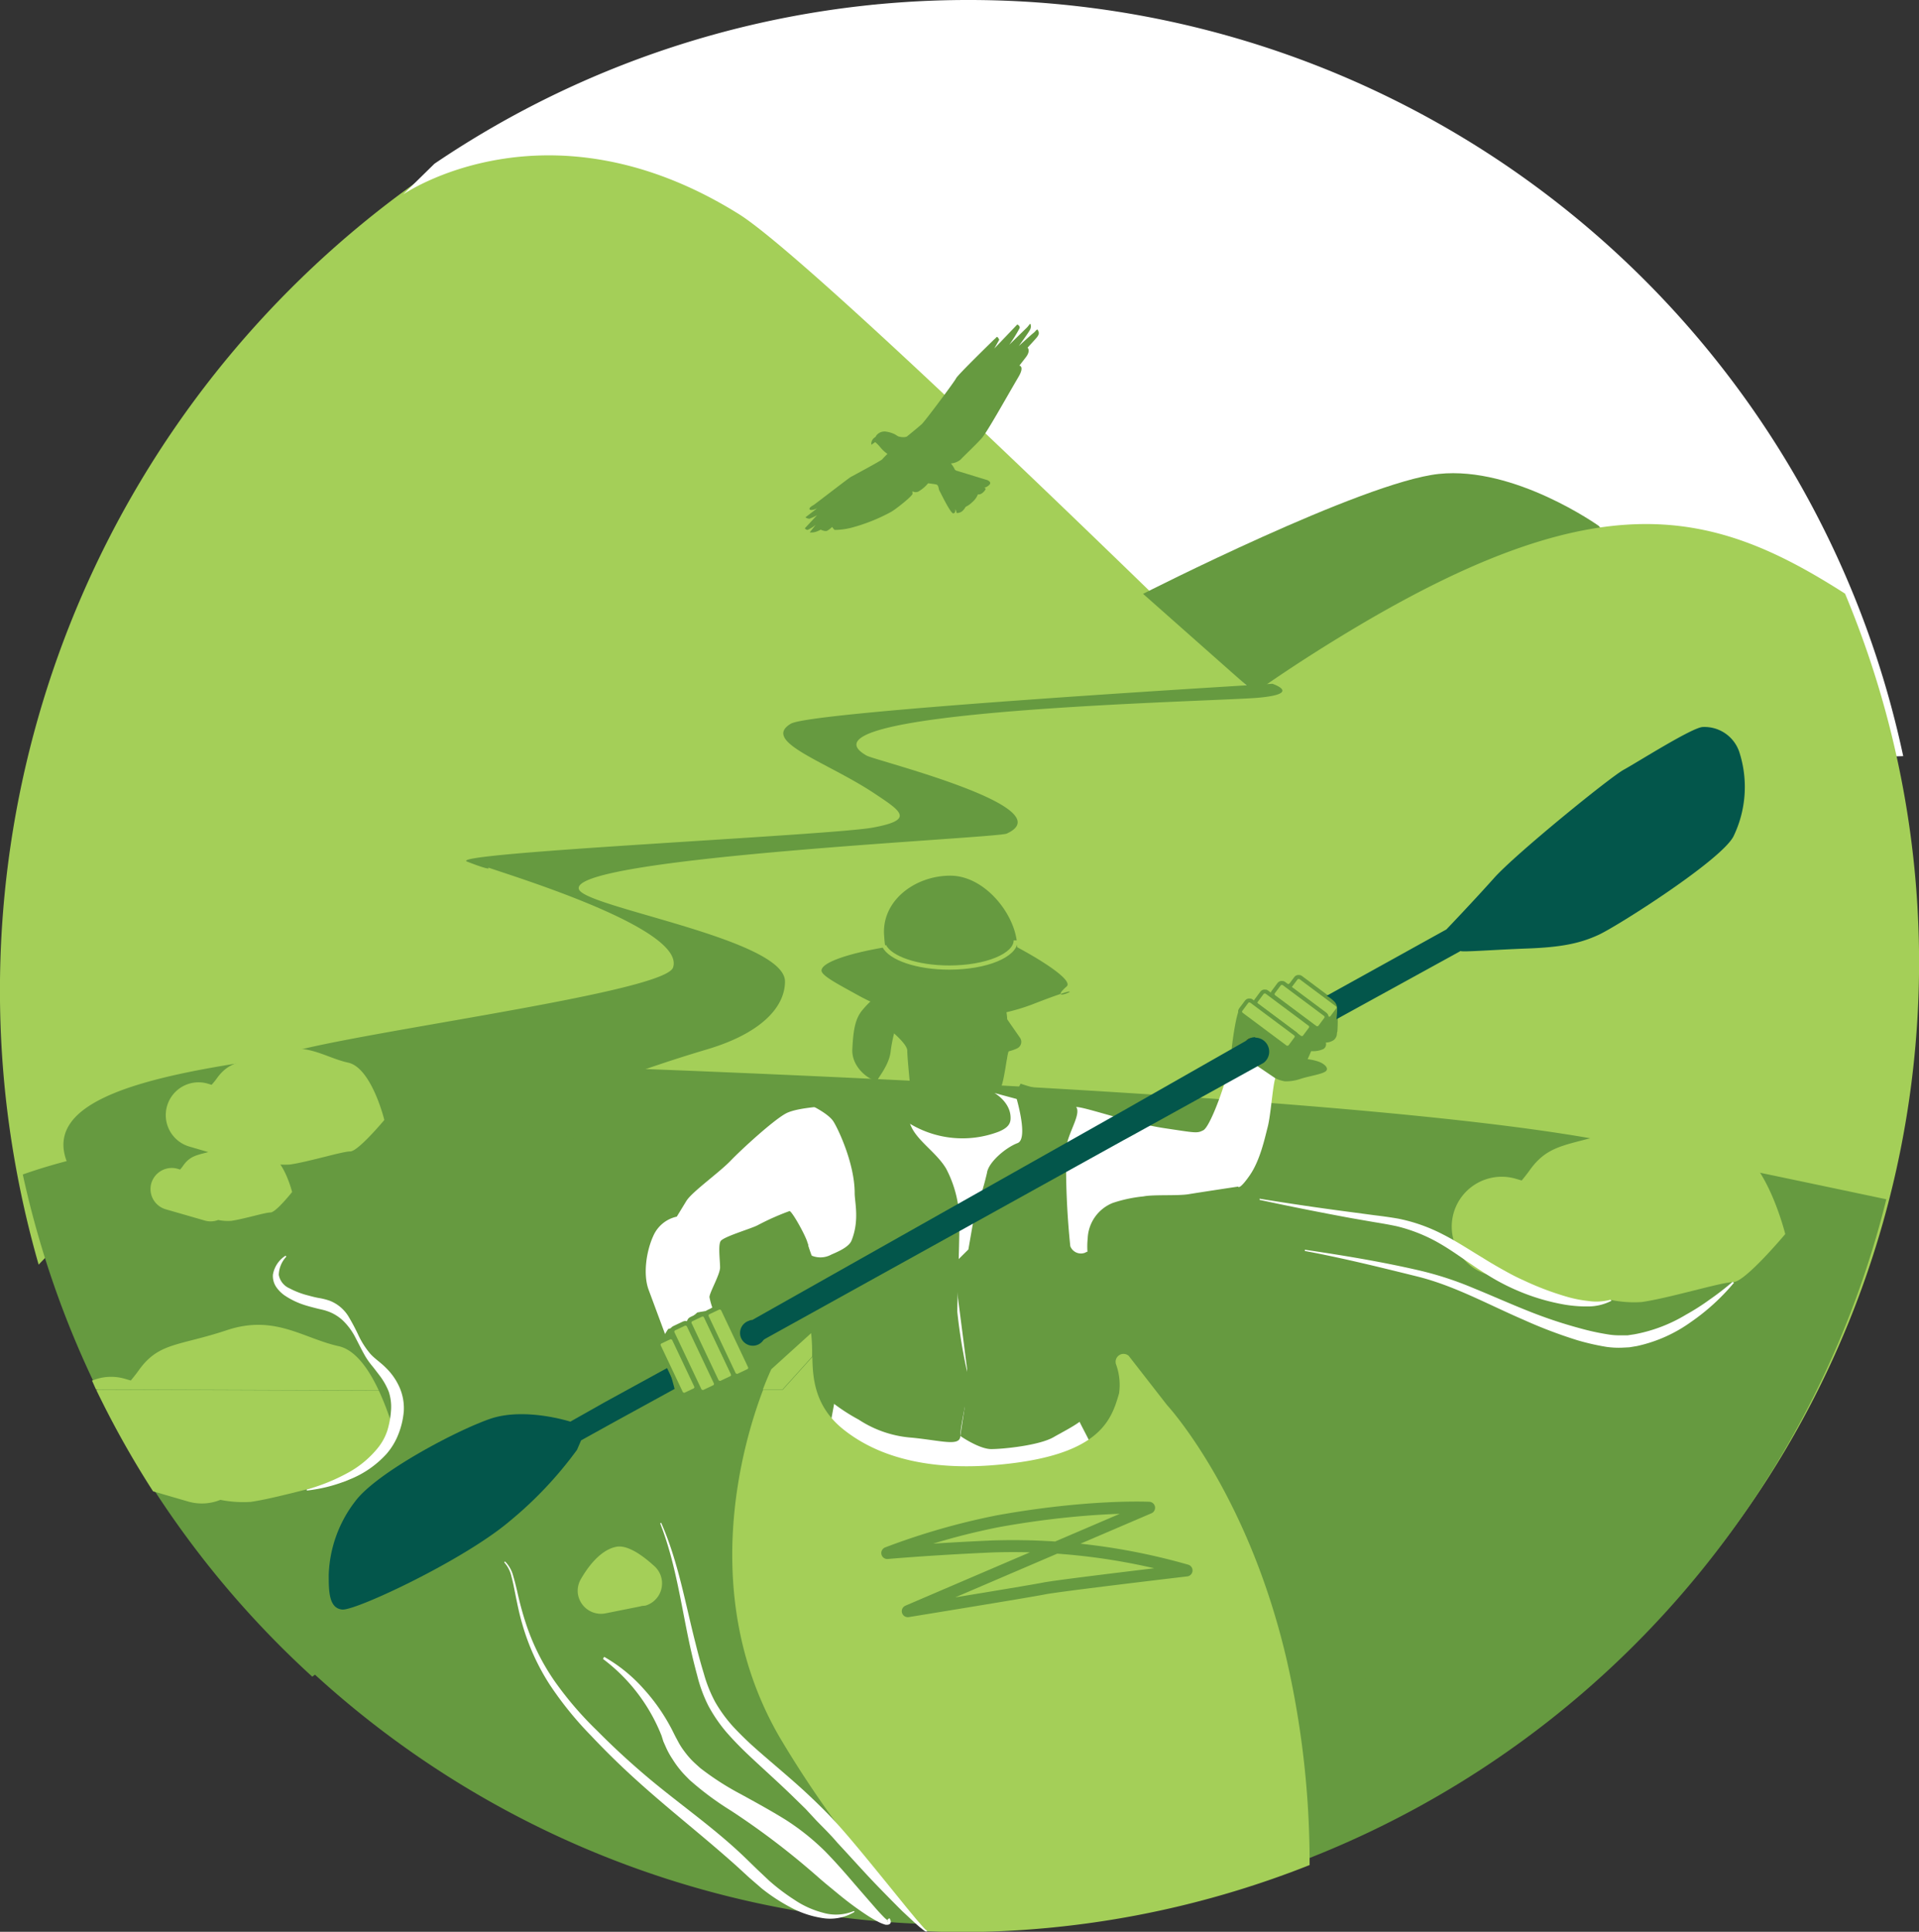
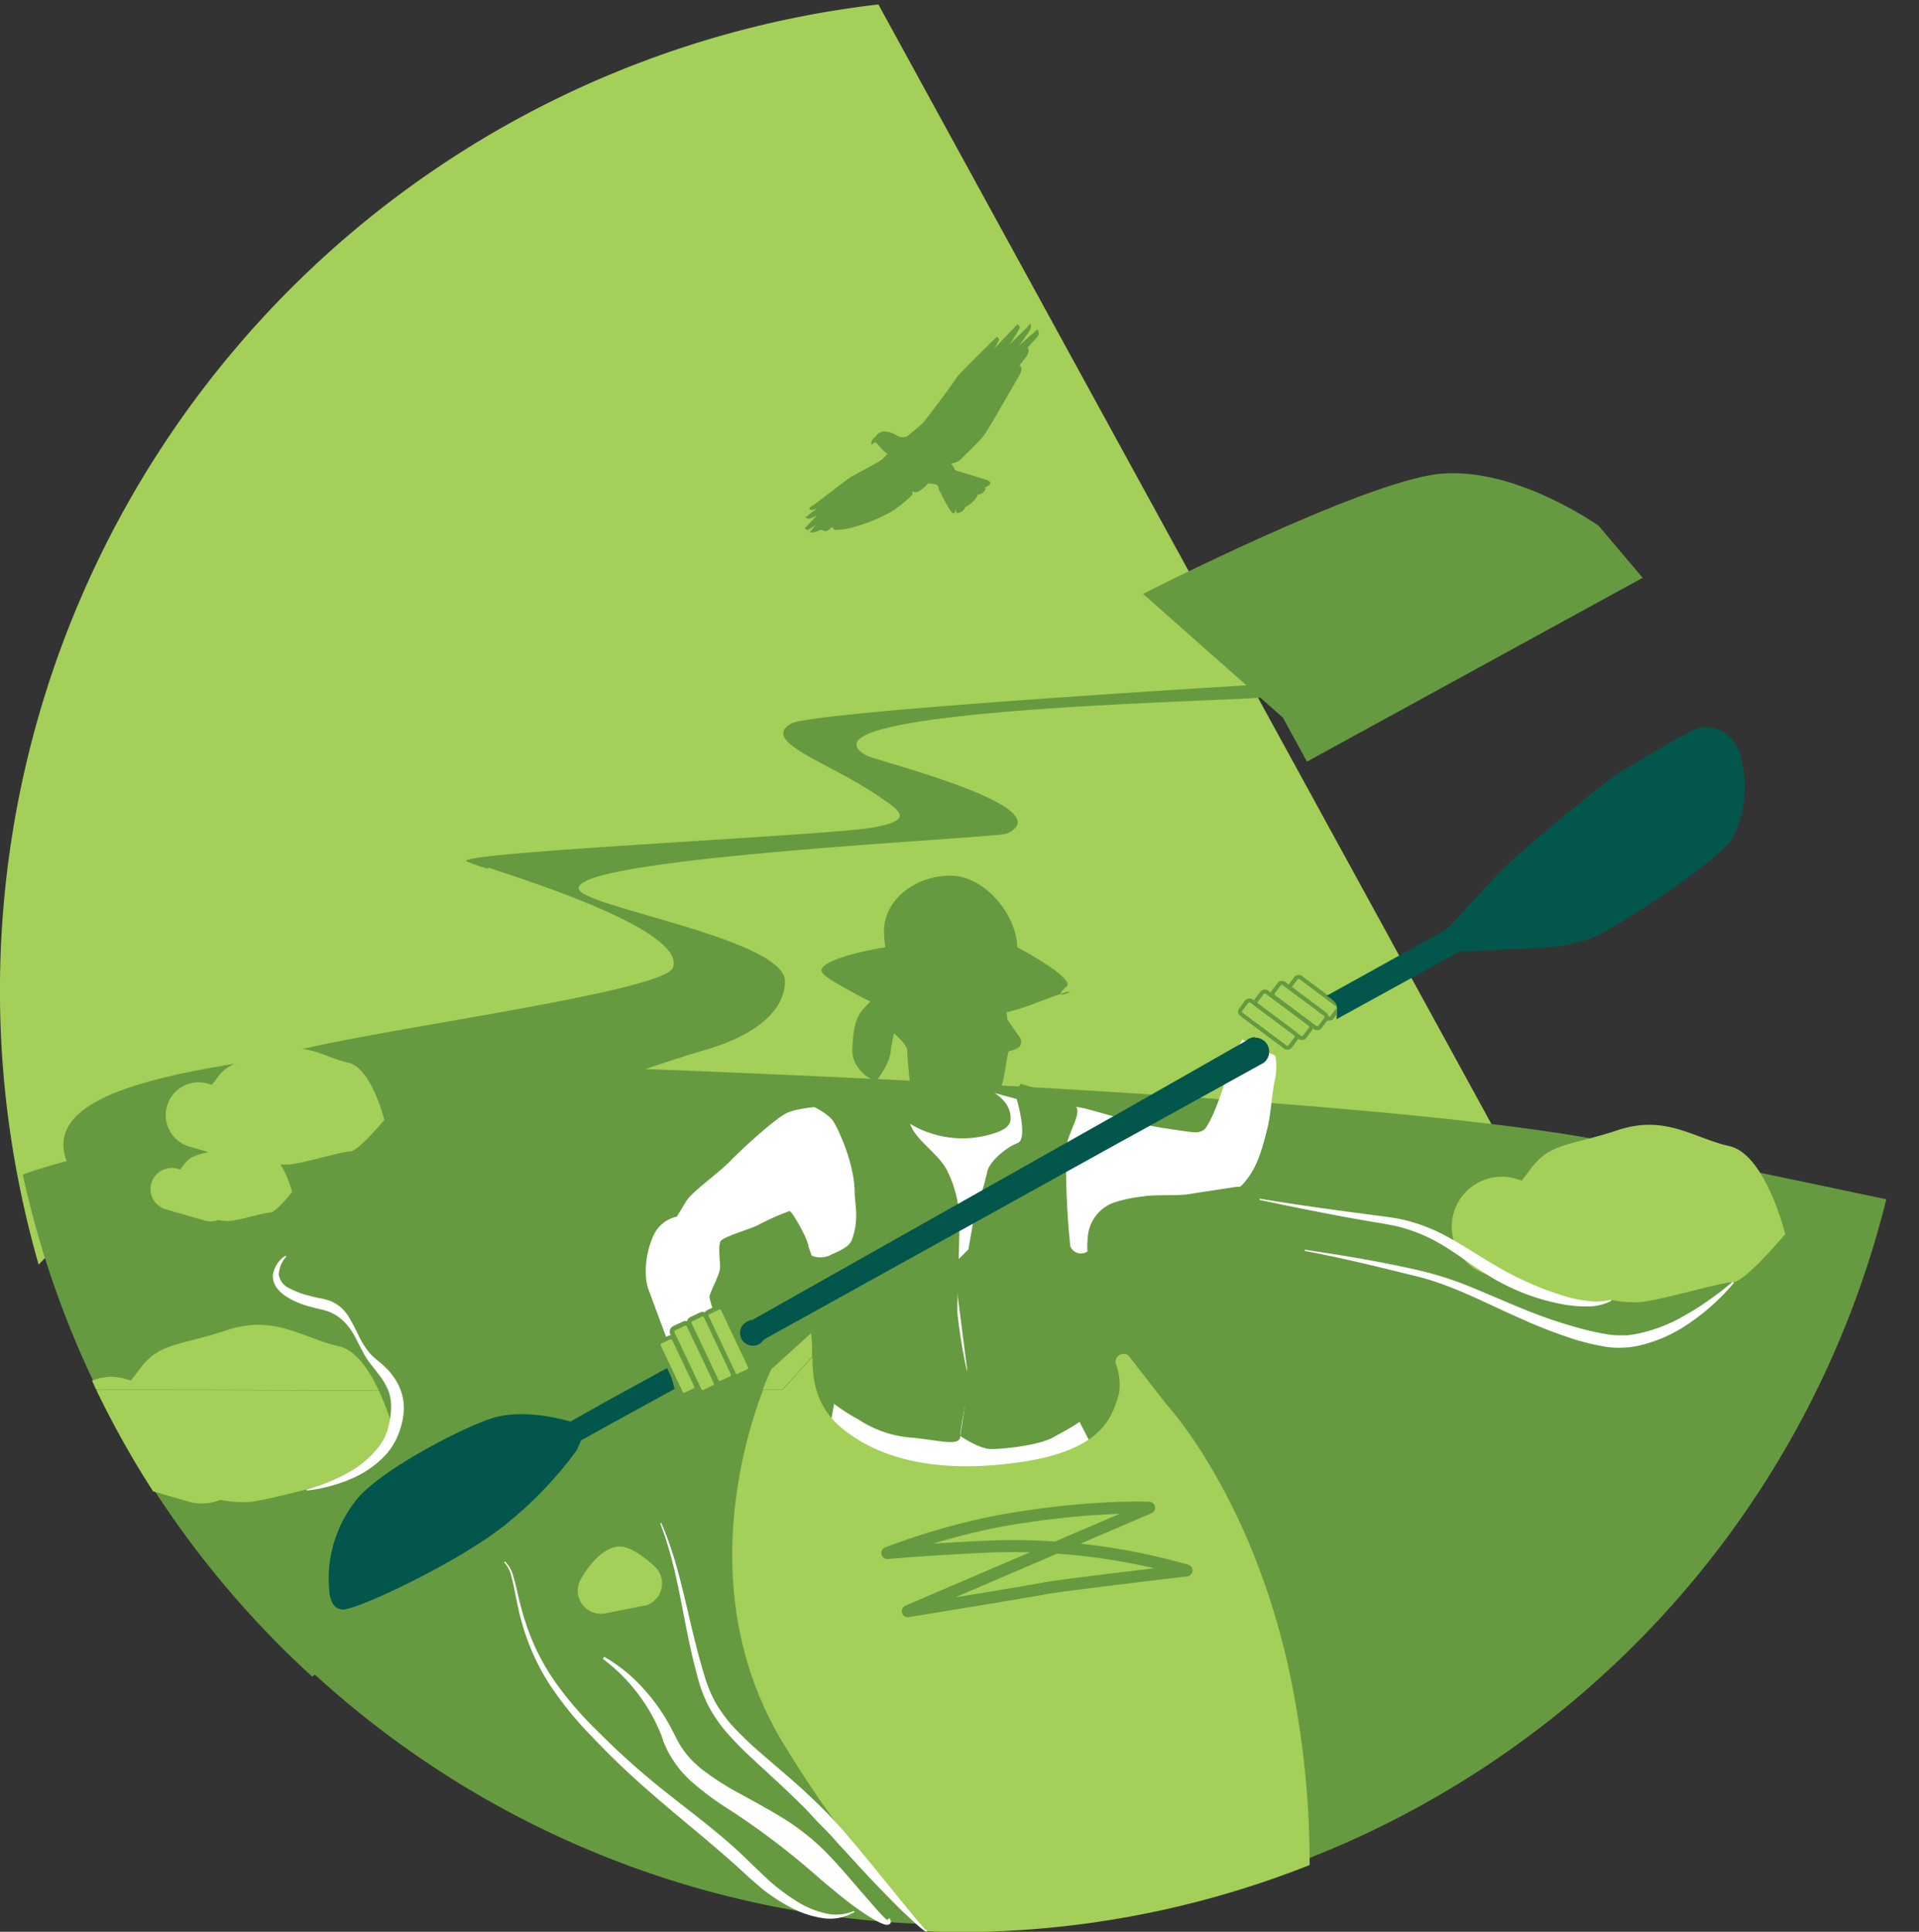
<svg xmlns="http://www.w3.org/2000/svg" viewBox="0 0 292.99 294.95">
  <rect x="0" y="0" width="292.99" height="294.95" fill="#333333" stroke="none" />
  <defs>
    <style>.cls-1,.cls-5,.cls-7{fill:#a4cf58;}.cls-2{fill:#fff;}.cls-3{fill:#669a40;}.cls-4,.cls-8,.cls-9{fill:none;}.cls-4{stroke:#a4cf58;stroke-width:0.64px;}.cls-4,.cls-5,.cls-7{stroke-miterlimit:10;}.cls-5,.cls-7,.cls-8,.cls-9{stroke:#669a40;}.cls-5{stroke-width:0.61px;}.cls-6{fill:#03564b;}.cls-7{stroke-width:0.71px;}.cls-8{stroke-linecap:round;stroke-linejoin:bevel;}.cls-8,.cls-9{stroke-width:1.83px;}.cls-9{stroke-linejoin:round;}</style>
  </defs>
  <g id="Layer_2" data-name="Layer 2">
    <g id="Layer_1-2" data-name="Layer 1">
      <path class="cls-1" d="M260.57,231.63c-87-28.28-96.55-22.51-174-51.26C44.46,164.74,41,156.53,5.9,193.09A153.45,153.45,0,0,1,1,168.67,151.55,151.55,0,0,1,134.11.68" />
      <line class="cls-1" x1="183.12" y1="82.07" x2="181.94" y2="78.8" />
      <line class="cls-1" x1="130.85" y1="101.74" x2="128.02" y2="99.71" />
      <path class="cls-1" d="M120,137.49l.48.09" />
-       <path class="cls-2" d="M147.93,0a145.17,145.17,0,0,0-81.6,25l-4.78,4.69s22-15.25,51.26,3c12.3,7.69,80.63,75.06,80.63,75.06l70.71,8.54,26.43-.84A145.87,145.87,0,0,0,147.93,0Z" />
      <path class="cls-3" d="M174.52,90.67s33.57-17.09,45.16-18.31,24.41,7.93,24.41,7.93l6.71,7.93-51.26,28.07-3.66-6.71Z" />
      <path class="cls-3" d="M47.68,256q2-1.5,3.89-3.06c26.15-22.22,43.9-39.82,58.11-55.35a516,516,0,0,0-53-19.15,84.46,84.46,0,0,0-53.2.88A145.63,145.63,0,0,0,47.68,256Z" />
-       <path class="cls-1" d="M206,96.39c-55.27,33.26-63.57,65.51-95.11,100,36.81,15.78,57,30.15,126.42,52,0,0,7.82,2.85,8.09,6.41.61-.56,1.2-1.14,1.8-1.71a20.58,20.58,0,0,0-7.38-4c2.89.81,6,1.5,9.33,2.12A145.89,145.89,0,0,0,281.7,90.64C261.47,77.68,244.27,73.36,206,96.39Z" />
      <path class="cls-1" d="M174.38,267.54c-10.2.41-45.09,5.23-42.67,10.56s19.47,7.1,13.22,9.7c-1.23.51-6.63,2-14.51,4a143.93,143.93,0,0,0,44.55-1.7c-7.9-4.48-27.37-12.1-10.91-14.84,12.48-2.09,44.15-3.89,65-7.63q5.35-3.63,10.35-7.73C231,263.08,212.33,266,174.38,267.54Z" />
      <path class="cls-1" d="M247.21,253c.65-.62,1.31-1.23,1.95-1.86-3.3-.62-6.44-1.31-9.33-2.12A20.58,20.58,0,0,1,247.21,253Z" />
      <path class="cls-3" d="M146.45,293.86A145.88,145.88,0,0,0,288,183.11c-11.4-2.41-29.93-6.31-41.86-8.69-46.61-9.31-203.43-13-203.43-13-31.74,4.27-51.26,11-7.94,36.61,5,3,28.42,16.08,19.84,17.7-12.9,2.43-27.92,5.29-30.23,12.05A145.7,145.7,0,0,0,146.45,293.86Z" />
      <path class="cls-3" d="M194.27,104.4s-70.25,4.13-73.53,6.1c-4.57,2.74,5.49,5.79,12.82,10.68,4.1,2.73,6.1,4-.31,5.18s-65.36,3.86-61.94,5.19c5.5,2.14,2.45.31,2.45.61s31.12,9.15,29,15.56c-1.36,4.09-54.92,10.68-60.72,13.73s26.24,7.32,26.24,7.32l11.6,11h27.46l-28.68-8.55a223.35,223.35,0,0,1,29.29-11c8.19-2.43,11.9-6.41,11.9-10.37,0-6.42-30-11.23-31.43-14C86,130.94,152,128,153.69,127.28c8.85-4-20-11.15-21.35-11.9-12.51-7,53.09-8.24,59.8-8.85S194.27,104.4,194.27,104.4Z" />
      <path class="cls-3" d="M114.11,227.91s0-9-10.52-13.53-15.35-13-28.57-12a67.67,67.67,0,0,0-33.08,12L37.53,231.3,62.71,246l10.53-1.88,18.42.37Z" />
      <path class="cls-1" d="M98.54,245.15a3.54,3.54,0,0,0,1.4-6c-1.88-1.72-4.07-3.24-5.74-3-2.63.44-4.62,3.39-5.54,5a3.52,3.52,0,0,0-.43,2.18h0a3.56,3.56,0,0,0,4.22,3l5.25-1.05.32-.08Z" />
      <path class="cls-3" d="M188.48,253.6s4.27-5.5,7.93-6.72a52.89,52.89,0,0,1,7.93-1.83,47.1,47.1,0,0,0-.61,6.1c0,2.45,6.11,6.11,6.11,6.11l-21.36,2.44Z" />
      <path class="cls-3" d="M253.16,195s-3.66,4.89-5.49,4.89h-4.88v-6.11l5.49.61Z" />
      <path class="cls-3" d="M214.11,250.54l1.83-5.49Z" />
      <polyline class="cls-3" points="236.69 212.1 244.01 209.66 238.29 209.66" />
      <path class="cls-1" d="M264.07,175c-5.49-1.22-9.76-4.88-17.09-2.44s-10.37,1.83-13.42,6.1c-.37.52-.79,1.05-1.23,1.58l-.92-.27a7.64,7.64,0,0,0-9.46,5.19h0a7.64,7.64,0,0,0,5.19,9.45l14.06,4.1a7.52,7.52,0,0,0,4.81-.22,17.63,17.63,0,0,0,4.63.31c4.28-.61,12.21-3.05,14-3.05s7.93-7.33,7.93-7.33S269.56,176.25,264.07,175Z" />
      <path class="cls-3" d="M153.54,168.71c1.08,2.08-3.68,4.23-8.22,4.23s-8.23-1.89-8.23-4.23,4.07-1.76,8.61-1.76C147,167,152.47,166.64,153.54,168.71Z" />
      <path class="cls-3" d="M162.85,150.62c1-.86-3.2-3.66-7.55-6,0-4.66-4.77-10.92-10.21-10.92S134.48,137.59,135,143a14.33,14.33,0,0,0,.18,1.62c-5.92,1-9.84,2.4-9.75,3.6.07.8,2.68,2.13,5.32,3.6,4.85,2.69,4.81,1.72,8.63,1.29.24.11,1.4-2.4,1.65-2.31a11.42,11.42,0,0,0,3.84.66c2.34,0,3.23,4.9,4.92,3.74a31.43,31.43,0,0,0,7.78-1.83C169.16,148.84,159,154,162.85,150.62Z" />
-       <path class="cls-4" d="M155.08,143.58c0,2.3-4.55,4.15-10.15,4.15-4.9,0-9-1.42-9.94-3.31" />
      <path class="cls-3" d="M130.13,160.23c.15-3.22.51-4.76,1.53-6,1.85-2.21,2.77-2.31,2.77-2.31L136,150.4l1.23,5.07a23.17,23.17,0,0,0-1.23,4.92c-.16,2-1.69,3.84-2,4.46S130,163.46,130.13,160.23Z" />
      <path class="cls-3" d="M154.16,148.81l.76,2.3s-1.6.72-1.6,1.49.46,1.82.46,3.21.68,3.45.22,4.68-.77,7.07-2.15,6.38-4.61.69-5.84.08-1.38-1.69-2.61-3.23-1.69-6.3-2.16-6.15-1.22-1.84-1.22-2.92.17-4.19.17-4.19l2.9-1,11.37-2.3Z" />
      <path class="cls-3" d="M149.06,157.15a3.16,3.16,0,0,1-.92,3.38c-.82.52-1.72-.05-2.52-1.31s-.93-3.1,0-3.21C146.91,155.86,148.75,156,149.06,157.15Z" />
      <path class="cls-3" d="M155.42,160h0c-.52.32-2.62,1-2.94.47l-.79-4.18c-.32-.52,1.37-1.75,1.69-1.23l2.38,3.43A1.1,1.1,0,0,1,155.42,160Z" />
      <path class="cls-3" d="M149.29,161.67s2.2-.31,2.36-.36a8,8,0,0,1,1.12-.05,4.59,4.59,0,0,0,.92-.31l.06.57s-.36,1-1.13,1a19.66,19.66,0,0,1-2.31-.26Z" />
      <ellipse class="cls-3" cx="151.85" cy="158.19" rx="0.74" ry="0.77" />
      <path class="cls-2" d="M135.48,166s-5,2.53-6.76,2.69S121.88,169,120,170s-6.68,5.38-8.45,7.22-5.92,4.77-6.76,6.15l-1.46,2.39a5.1,5.1,0,0,0-3.54,2.84c-1.15,2.46-1.61,6-.77,8.3l2.85,7.68,4.22-1.38,3.08-2.54a11.42,11.42,0,0,1-.85-2.61c0-.69,1.62-3.46,1.62-4.53s-.31-3.31.07-4,4.69-1.92,5.69-2.46a38.23,38.23,0,0,1,4.84-2.15c.39,0,2.61,4,2.77,4.92s2.07,5.45,2.15,6.76,1.69,3.54,1.69,4.84,1.54,5.92,1.31,7S126.32,220,126.32,220s4.42-1,4.27,6.72c-.08,4.26,13.32,4.5,16.47,3.66s17.68-2.81,20.14-4.27-2.67-8.86-2.67-9.85.77-4.77.39-6.38a16.92,16.92,0,0,1-.7-5.92c.16-2.92,1.39-5.07,1.85-8.38s-.28-3.61,0-6.53a6.09,6.09,0,0,1,3.82-5.38,21.33,21.33,0,0,1,4.69-1c1.54-.31,5.25-.06,6.92-.34s7.53-1.16,7.53-1.16.15.62,1.76-1.69,2.31-5.68,2.77-7.45.77-6.38,1.15-7.38a9.83,9.83,0,0,0,0-3.46l-5.07-2.46a37.12,37.12,0,0,0-2.46,5.84c-.54,2.16-2.5,7.5-3.46,8s-1.19.39-5.76-.29c-5.53-.81-12.19-3.27-13.73-3.27a54.37,54.37,0,0,1-5.71-.36c-.77-.16-6.69-1.77-6.69-1.77s2.61,1.46,2.46,4c-.05.85-.6,1.41-1.84,1.92a15.55,15.55,0,0,1-13.53-1.23A6.91,6.91,0,0,1,135.48,166Z" />
      <path class="cls-3" d="M135.4,165.41s-2.61.31-4.3.61-4.61-.15-5.53.62a8.8,8.8,0,0,0-1.69,2.15s2.61,1.23,3.38,2.46,3.23,6.46,3.23,10.91c0,1.39.76,4.15-.47,7.23-.38,1-2.07,1.72-3.07,2.15a3.46,3.46,0,0,1-3.38,0l-.23-1.69-2.08,2s.16,1.38.62,3.38,2.15,7.38,2.3,9.07.77,3.22.93,4.91a10.76,10.76,0,0,0,1.38,4.46,28.75,28.75,0,0,0,4.61,3.08,17,17,0,0,0,8.15,2.76c4.61.46,7.37,1.39,7.37-.3s1.54-7.69,1.23-8.92a80.52,80.52,0,0,1-1.69-10c0-2,.31-9.84.31-12.91a17.67,17.67,0,0,0-2-8.92c-1.53-2.61-4.69-4.4-5.53-6.91A21.92,21.92,0,0,0,135.4,165.41Z" />
      <path class="cls-3" d="M155,167s2.15,6.86.36,7.53-4.46,2.92-4.67,4.56a42.18,42.18,0,0,1-1.84,5.94l-1,5.74L145.6,193l2.05,16-.41,6.15-.62,4.1s2.87,2,4.72,2,7.32-.56,9.5-1.81,5.25-2.69,5.46-4.13,1.95-8,.15-9.4c-.57-.44.27-1.91,1.62-10.53a7.21,7.21,0,0,0,0-3.11,1.64,1.64,0,0,0-2.41-1,1.74,1.74,0,0,1-2.25-1,121.07,121.07,0,0,1-.62-15c.21-2.26,2.46-5.33,1.44-6.35a11,11,0,0,0-4.51-2.46,25.2,25.2,0,0,1-3.89-1Z" />
-       <path class="cls-3" d="M188.05,160.11s.69-6.31,1.53-6.46,2.08.15,2.31-.46.08-1.15.69-1.23,1.31.23,1.77-.31.69-1.53,1.46-1.53.54.3,1.23,0a2.37,2.37,0,0,1,2.3-.23,51.63,51.63,0,0,1,4.85,4.22,25.24,25.24,0,0,1,0,3.38c-.16.39.07.62-.46,1.23a2.14,2.14,0,0,1-1.31.46.84.84,0,0,1-.39,1,3.86,3.86,0,0,1-1.84.31l-.54,1.23a7.9,7.9,0,0,1,1.69.38c.85.31,1.62,1,1.08,1.46s-2.69.77-3.84,1.16a7,7,0,0,1-2.39.38,5.42,5.42,0,0,1-1.46-.46Z" />
      <rect class="cls-5" x="199.34" y="148.35" width="2.54" height="7.99" rx="0.52" transform="translate(-41.46 222.02) rotate(-53.27)" />
      <rect class="cls-5" x="197.15" y="149.08" width="2.54" height="8.91" rx="0.52" transform="translate(-43.3 220.74) rotate(-53.27)" />
      <rect class="cls-5" x="194.67" y="150.32" width="2.54" height="9.23" rx="0.52" transform="translate(-45.42 219.32) rotate(-53.27)" />
      <rect class="cls-5" x="192.39" y="151.66" width="2.54" height="9.41" rx="0.52" transform="translate(-47.48 218.06) rotate(-53.27)" />
      <path class="cls-6" d="M102.1,208.74l-9.8,5.37-5.22,2.95s-7-2.26-12.3-.41-17.21,8.19-20.49,12.5a19.41,19.41,0,0,0-4.1,11.27c0,2.46,0,5.12,2.05,5.33s18.65-7.59,25.62-13.53A59.24,59.24,0,0,0,88.1,221.36l.62-1.44,5-2.77,9.28-5.09Z" />
      <polygon class="cls-1" points="173.39 173.01 171.56 174.03 171.57 174.05 173.4 173.03 173.39 173.01" />
      <path d="M114.16,201.88l.69-.39A1.82,1.82,0,0,0,114.16,201.88Z" />
      <path d="M190.21,158.93l.86-.49A2.17,2.17,0,0,0,190.21,158.93Z" />
      <path d="M192.91,162.19l-.59.33A2.13,2.13,0,0,0,192.91,162.19Z" />
      <path class="cls-6" d="M191.63,158.36a2.1,2.1,0,0,0-.56.08l-.86.49-18.78,10.69,0,0-56.56,31.91-.69.39a1.83,1.83,0,0,0-.56.82,1.92,1.92,0,0,0,1.22,2.42,2,2,0,0,0,.53.09l1.75-1,54.47-30.19v0l1.83-1v0l18.94-10.47.59-.33a2.14,2.14,0,0,0-1.28-3.83Z" />
      <path class="cls-6" d="M265.57,114.87A5.6,5.6,0,0,0,260,111c-1.54,0-10,5.38-12.1,6.53s-16.51,12.86-19.77,16.51-7.3,7.87-7.3,7.87l-18.28,10.13a5.19,5.19,0,0,1,1.21.92,1.63,1.63,0,0,1,.4,1.15c0,.47-.11,1.51-.11,1.51L223,145.2c.2.2,5-.19,10.18-.38s8.06-.77,10.94-2.11,18.62-11.33,20.54-15A17.31,17.31,0,0,0,265.57,114.87Z" />
-       <path class="cls-3" d="M108.28,200.07s.92-1,1.53-.85,4.77,2.85,4.77,2.85L116,203.6a11.55,11.55,0,0,1,.31,2.46c0,1.23,1,3.31-.08,4.31-.57.53-2.07-1.69-2.07-1.69l-.47-1.23s1.23,1.92-.07,3c-.73.6-1.8-.6-1.85-.07-.23,2.46-2.69.61-2.69.61-1.53,2.46-2.92-.15-2.92-.15s.52.95-.3,1.38a2.09,2.09,0,0,1-2.54-.54l-2.92-6.22,1.61-2.54,2.54-.84,1.92-1.69Z" />
      <rect class="cls-5" x="102.16" y="204.11" width="2.54" height="8.91" rx="0.52" transform="translate(-79.28 64.3) rotate(-25.33)" />
      <rect class="cls-7" x="104.57" y="201.93" width="2.81" height="10.77" rx="0.58" transform="translate(-78.5 65.27) rotate(-25.33)" />
      <rect class="cls-7" x="107.19" y="200.55" width="2.81" height="10.77" rx="0.58" transform="translate(-77.66 66.25) rotate(-25.33)" />
      <rect class="cls-7" x="109.8" y="199.47" width="2.81" height="10.77" rx="0.58" transform="translate(-76.95 67.27) rotate(-25.33)" />
      <path class="cls-3" d="M134.86,156.42s3.66,2.74,3.66,4,.61,7,.61,7l4.57-.78-.81-8.42a5.21,5.21,0,0,0-4.62-4.69Z" />
      <path class="cls-1" d="M53.13,162.24c-3.6-.8-6.4-3.21-11.21-1.61s-6.8,1.21-8.8,4c-.24.34-.52.68-.81,1l-.6-.18a5,5,0,0,0-6.2,3.41h0a5,5,0,0,0,3.4,6.2l9.22,2.69a5,5,0,0,0,3.15-.14,11.6,11.6,0,0,0,3,.19c2.8-.4,8-2,9.2-2s5.2-4.8,5.2-4.8S56.73,163,53.13,162.24Z" />
      <path class="cls-1" d="M41,176.33c-2.33-.51-4.15-2.06-7.26-1s-4.42.77-5.72,2.57a7.59,7.59,0,0,1-.52.67l-.39-.12a3.26,3.26,0,0,0-4,2.19h0a3.22,3.22,0,0,0,2.2,4l6,1.73a3.23,3.23,0,0,0,2-.1,7.29,7.29,0,0,0,2,.13c1.82-.25,5.19-1.28,6-1.28S44.6,182,44.6,182,43.3,176.84,41,176.33Z" />
      <rect class="cls-3" x="136.23" y="151.08" width="5.34" height="3.81" rx="0.78" />
      <rect class="cls-3" x="142.49" y="162.37" width="2.75" height="4.58" rx="0.56" />
      <polygon class="cls-8" points="131.81 232.85 181.85 237.73 141.57 253.59 187.95 249.93 136.69 240.78 177.58 229.8 131.81 232.85" />
      <path class="cls-1" d="M196.49,253.6c-5.94-25.74-18.3-39.06-18.3-39.06L172.32,207a1.21,1.21,0,0,0-1.94,1.27,9.24,9.24,0,0,1,.48,4.46c-1.22,4.27-3.05,9.76-19.52,11-7.53.56-16.17-.36-22.58-5.49-4.33-3.46-4.68-7.7-4.73-11.06l-4.51,5-3,0c-3.14,8.2-10,31.49,2.51,53.06a163.62,163.62,0,0,0,22.49,29.64c1.58.05,3.16.12,4.75.12a145.29,145.29,0,0,0,53.68-10.24A139.41,139.41,0,0,0,196.49,253.6Z" />
      <path class="cls-1" d="M117.77,209.05s-.54,1.11-1.29,3.08l3,0,4.51-5a27,27,0,0,0-.15-3.58Z" />
      <path class="cls-1" d="M33.65,229a17.68,17.68,0,0,0,4.64.31c4.27-.61,12.2-3.05,14-3.05S60.25,219,60.25,219a41.58,41.58,0,0,0-2.4-6.66l-43.17-.16a144.31,144.31,0,0,0,8.69,15.52l5.47,1.59A7.51,7.51,0,0,0,33.65,229Z" />
      <path class="cls-1" d="M51.71,205.54c-5.49-1.22-9.76-4.88-17.09-2.44s-10.37,1.83-13.42,6.1c-.37.52-.79,1.05-1.23,1.58l-.92-.27a7.56,7.56,0,0,0-5,.29c.21.44.39.9.61,1.34l43.17.16C56.4,209.23,54.34,206.12,51.71,205.54Z" />
      <circle class="cls-6" cx="114.94" cy="203.52" r="1.95" />
      <path class="cls-9" d="M135.47,237.12s6.44-.58,15.94-1a96.32,96.32,0,0,1,29.75,3.66s-19.45,2.29-21.74,2.75S138.6,246,138.6,246l36.84-15.79s-9.15-.46-23.11,2.06A104.12,104.12,0,0,0,135.47,237.12Z" />
      <path class="cls-2" d="M46.82,227.42A28.94,28.94,0,0,0,52.88,225a15.27,15.27,0,0,0,4.87-4,8.28,8.28,0,0,0,1.41-2.65,13.72,13.72,0,0,0,.54-3,7.38,7.38,0,0,0-.34-2.85,10.39,10.39,0,0,0-1.51-2.62c-.33-.43-.65-.86-1-1.29a12.38,12.38,0,0,1-1-1.38c-.59-1-1.06-2-1.59-3a9.72,9.72,0,0,0-1.91-2.59,6.61,6.61,0,0,0-2.53-1.48c-.44-.15-.92-.23-1.5-.38s-1.1-.28-1.65-.45a12,12,0,0,1-3.17-1.49,5.06,5.06,0,0,1-1.33-1.32,3,3,0,0,1-.5-1.89,4.28,4.28,0,0,1,1.93-2.89l.12.14a4.27,4.27,0,0,0-1.16,2.78,2.79,2.79,0,0,0,1.65,2.07,12.6,12.6,0,0,0,2.9,1.1c.51.14,1,.27,1.56.37a9.85,9.85,0,0,1,1.7.43,5.85,5.85,0,0,1,2.8,2.33,32.44,32.44,0,0,1,1.59,3,12.7,12.7,0,0,0,1.76,2.74c.68.77,1.65,1.38,2.45,2.21A9.49,9.49,0,0,1,61,211.83a7.9,7.9,0,0,1,.65,3.64,12.28,12.28,0,0,1-.81,3.47A10.24,10.24,0,0,1,59,222a15.24,15.24,0,0,1-5.66,3.9,23.44,23.44,0,0,1-6.49,1.68Z" />
      <path class="cls-2" d="M141.55,294.89c-.18.07-.13,0-.18,0l-.08,0-.13-.08-.25-.18-.47-.38c-.31-.26-.61-.53-.91-.8l-1.76-1.64c-1.14-1.13-2.26-2.27-3.38-3.42-2.23-2.28-4.36-4.7-6.51-7-1-1.19-2.16-2.32-3.26-3.45L123,276.19l-1.7-1.66c-2.26-2.22-4.65-4.33-7-6.55-1.17-1.1-2.31-2.27-3.38-3.49a23.22,23.22,0,0,1-2.78-4.07,21.77,21.77,0,0,1-1.69-4.6c-.42-1.55-.8-3.11-1.14-4.67-1.35-6.26-2.18-12.62-4.52-18.57l.16-.07c2.59,5.88,3.67,12.28,5.25,18.43.38,1.54.8,3.08,1.26,4.59a21,21,0,0,0,1.73,4.33,21.64,21.64,0,0,0,2.73,3.75q1.59,1.71,3.37,3.29c2.37,2.1,4.85,4.14,7.23,6.3,1.19,1.09,2.35,2.2,3.49,3.35s2.21,2.34,3.26,3.56c2.1,2.45,4.09,4.91,6.11,7.39l3,3.7,1.52,1.84.79.9.4.44.2.21.11.09.05,0s.09,0,0,0Z" />
      <path class="cls-2" d="M135.79,292.87a1.07,1.07,0,0,1,.22.59.5.5,0,0,1-.16.3.59.59,0,0,1-.29.11,1.9,1.9,0,0,1-.37,0,6,6,0,0,1-1-.39,19.42,19.42,0,0,1-1.73-1c-1.09-.71-2.14-1.46-3.16-2.25s-2-1.62-3-2.44-1.9-1.65-2.84-2.44a116,116,0,0,0-11.9-8.92,45.55,45.55,0,0,1-6.29-4.68c-.47-.48-1-1-1.39-1.49a14.67,14.67,0,0,1-1.19-1.65,12.06,12.06,0,0,1-1-1.8l-.41-.92L101,265a27.15,27.15,0,0,0-8.94-11.71l.18-.32a23.76,23.76,0,0,1,6,4.86,29.06,29.06,0,0,1,4.43,6.41l.44.88.42.78a10.46,10.46,0,0,0,.95,1.49,13.24,13.24,0,0,0,1.13,1.35c.41.42.86.81,1.3,1.21a42.22,42.22,0,0,0,6.22,4c2.22,1.22,4.49,2.46,6.71,3.83a36.53,36.53,0,0,1,6.14,4.89c1.87,1.91,3.46,3.78,5.12,5.71l2.48,2.85c.41.48.83.93,1.26,1.37a5.5,5.5,0,0,0,.64.58l.1.07s0,0-.06.05-.05.09,0,.1,0-.2,0-.32Z" />
      <path class="cls-2" d="M246.05,198.6a7.78,7.78,0,0,1-3.54.87,20.15,20.15,0,0,1-3.64-.28,32.3,32.3,0,0,1-7-2.06c-1.12-.47-2.21-1-3.27-1.59s-2.07-1.24-3.07-1.9c-2-1.33-3.88-2.74-5.89-3.88a24.64,24.64,0,0,0-6.41-2.54c-1.13-.24-2.28-.44-3.46-.63l-3.51-.61q-7-1.29-13.95-2.78l0-.18q7,1.14,14.06,2.06l3.52.47c1.17.14,2.35.3,3.56.51a25.62,25.62,0,0,1,6.85,2.41c2.17,1.1,4.16,2.43,6.18,3.64,1,.63,2,1.21,3,1.77s2,1.1,3.09,1.58a44.27,44.27,0,0,0,6.49,2.48,18.7,18.7,0,0,0,3.39.69,8.37,8.37,0,0,0,3.42-.18Z" />
      <path class="cls-2" d="M264.75,195.84a32.78,32.78,0,0,1-6.57,6,22.13,22.13,0,0,1-8.26,3.68l-1.15.19-1.17.06a13.35,13.35,0,0,1-2.36-.13,36.77,36.77,0,0,1-4.38-1,72.19,72.19,0,0,1-8.31-3.16c-5.42-2.34-10.53-5.19-16.19-6.59S205,192.08,199.22,191l0-.19c5.81.86,11.6,1.81,17.33,3.13a50.91,50.91,0,0,1,8.43,2.74c2.73,1.11,5.4,2.31,8.11,3.39a70.37,70.37,0,0,0,8.23,2.76,36.92,36.92,0,0,0,4.19.91,10.45,10.45,0,0,0,2,.14c.34,0,.68,0,1,0l1-.15a23.46,23.46,0,0,0,7.9-3,35.17,35.17,0,0,0,3.65-2.33,42.1,42.1,0,0,0,3.46-2.68Z" />
      <path class="cls-2" d="M130.48,291.91a7.23,7.23,0,0,1-5,.93,15,15,0,0,1-4.87-1.67,28.19,28.19,0,0,1-4.28-2.81l-1.93-1.67L112.56,285c-4.91-4.42-10.16-8.49-15.16-13q-3.74-3.36-7.17-7a53.27,53.27,0,0,1-6.33-7.83A34.56,34.56,0,0,1,79.75,248c-.48-1.61-.8-3.26-1.13-4.89-.16-.82-.32-1.63-.54-2.43a4.67,4.67,0,0,0-1.1-2.14l.12-.14a4.86,4.86,0,0,1,1.25,2.2c.24.81.44,1.62.63,2.43a48.49,48.49,0,0,0,1.3,4.8,34,34,0,0,0,4.38,8.83,52.63,52.63,0,0,0,6.43,7.51q3.5,3.54,7.28,6.76c5,4.28,10.59,8.06,15.43,12.74l1.8,1.75,1.78,1.68a31.3,31.3,0,0,0,3.87,2.94,14.23,14.23,0,0,0,4.4,2,7.09,7.09,0,0,0,4.72-.26Z" />
      <path class="cls-3" d="M133.62,67.5l-.58.41a1.15,1.15,0,0,1,.46-1.08c.35-.25.21-.21.21-.21a1.57,1.57,0,0,1,1.62-.71,4.34,4.34,0,0,1,1.33.42l.46.29a2.84,2.84,0,0,0,.92.13,1.66,1.66,0,0,0,.41-.09s1.79-1.45,2.29-1.91,5-6.49,5.24-7,5.54-5.66,5.79-5.91a4,4,0,0,0,.35-.33c.19-.25.44.37.44.37l-.75,1.33,3.5-3.66s.45.17.37.54a22.3,22.3,0,0,1-1.58,2.54L156.8,50c.29-.29.46-.67.54-.5a1.08,1.08,0,0,1-.12.92c-.21.41-1.67,2.41-1.67,2.41s1.92-1.75,2.25-2,.54-.71.67-.41.33.54-.29,1.24-1.29,1.42-1.29,1.42.5.46-.25,1.45l-1,1.29s.81.11-.13,1.71c-2.12,3.62-4.78,8.41-5.61,9.36s-2.79,2.79-3.25,3.29a2.62,2.62,0,0,1-1.46.58,4.7,4.7,0,0,1,.55.84c0,.12.25.25.25.25l4.74,1.45s.75.29.33.71a1.48,1.48,0,0,1-.83.46s.54,0,0,.58-.92.42-.92.42a3,3,0,0,1-.87,1.2,3.52,3.52,0,0,1-1,.71s-.37.67-.79.83-.62.17-.62,0a1,1,0,0,0-.17-.46s.08.63-.33.63-1.88-3.08-2.08-3.42-.09-.91-.55-1-1.2-.17-1.2-.17a5.37,5.37,0,0,1-1.54,1.29c-.58.17-.83-.08-.83-.08s-.05.08,0,.37-2.21,2.12-3.21,2.75a27.41,27.41,0,0,1-6.11,2.45,10.65,10.65,0,0,1-2.54.34c-.13,0-.42-.46-.42-.46a3.39,3.39,0,0,1-.75.58c-.33.17-1-.16-1-.16a3.77,3.77,0,0,1-.75.33,2.06,2.06,0,0,1-.92.08l.92-1.16a5.42,5.42,0,0,1-1.25.79.58.58,0,0,1-.42-.25l1.87-2a7.73,7.73,0,0,1-1.16.54,1.16,1.16,0,0,1-.62-.21l1.78-1.37s-.91.42-1.12.17.42-.58.63-.71,5.32-4.08,5.61-4.24,4.66-2.5,4.83-2.71.79-.83.79-.83a5.16,5.16,0,0,1-1.08-1A5.78,5.78,0,0,0,133.62,67.5Z" />
    </g>
  </g>
</svg>